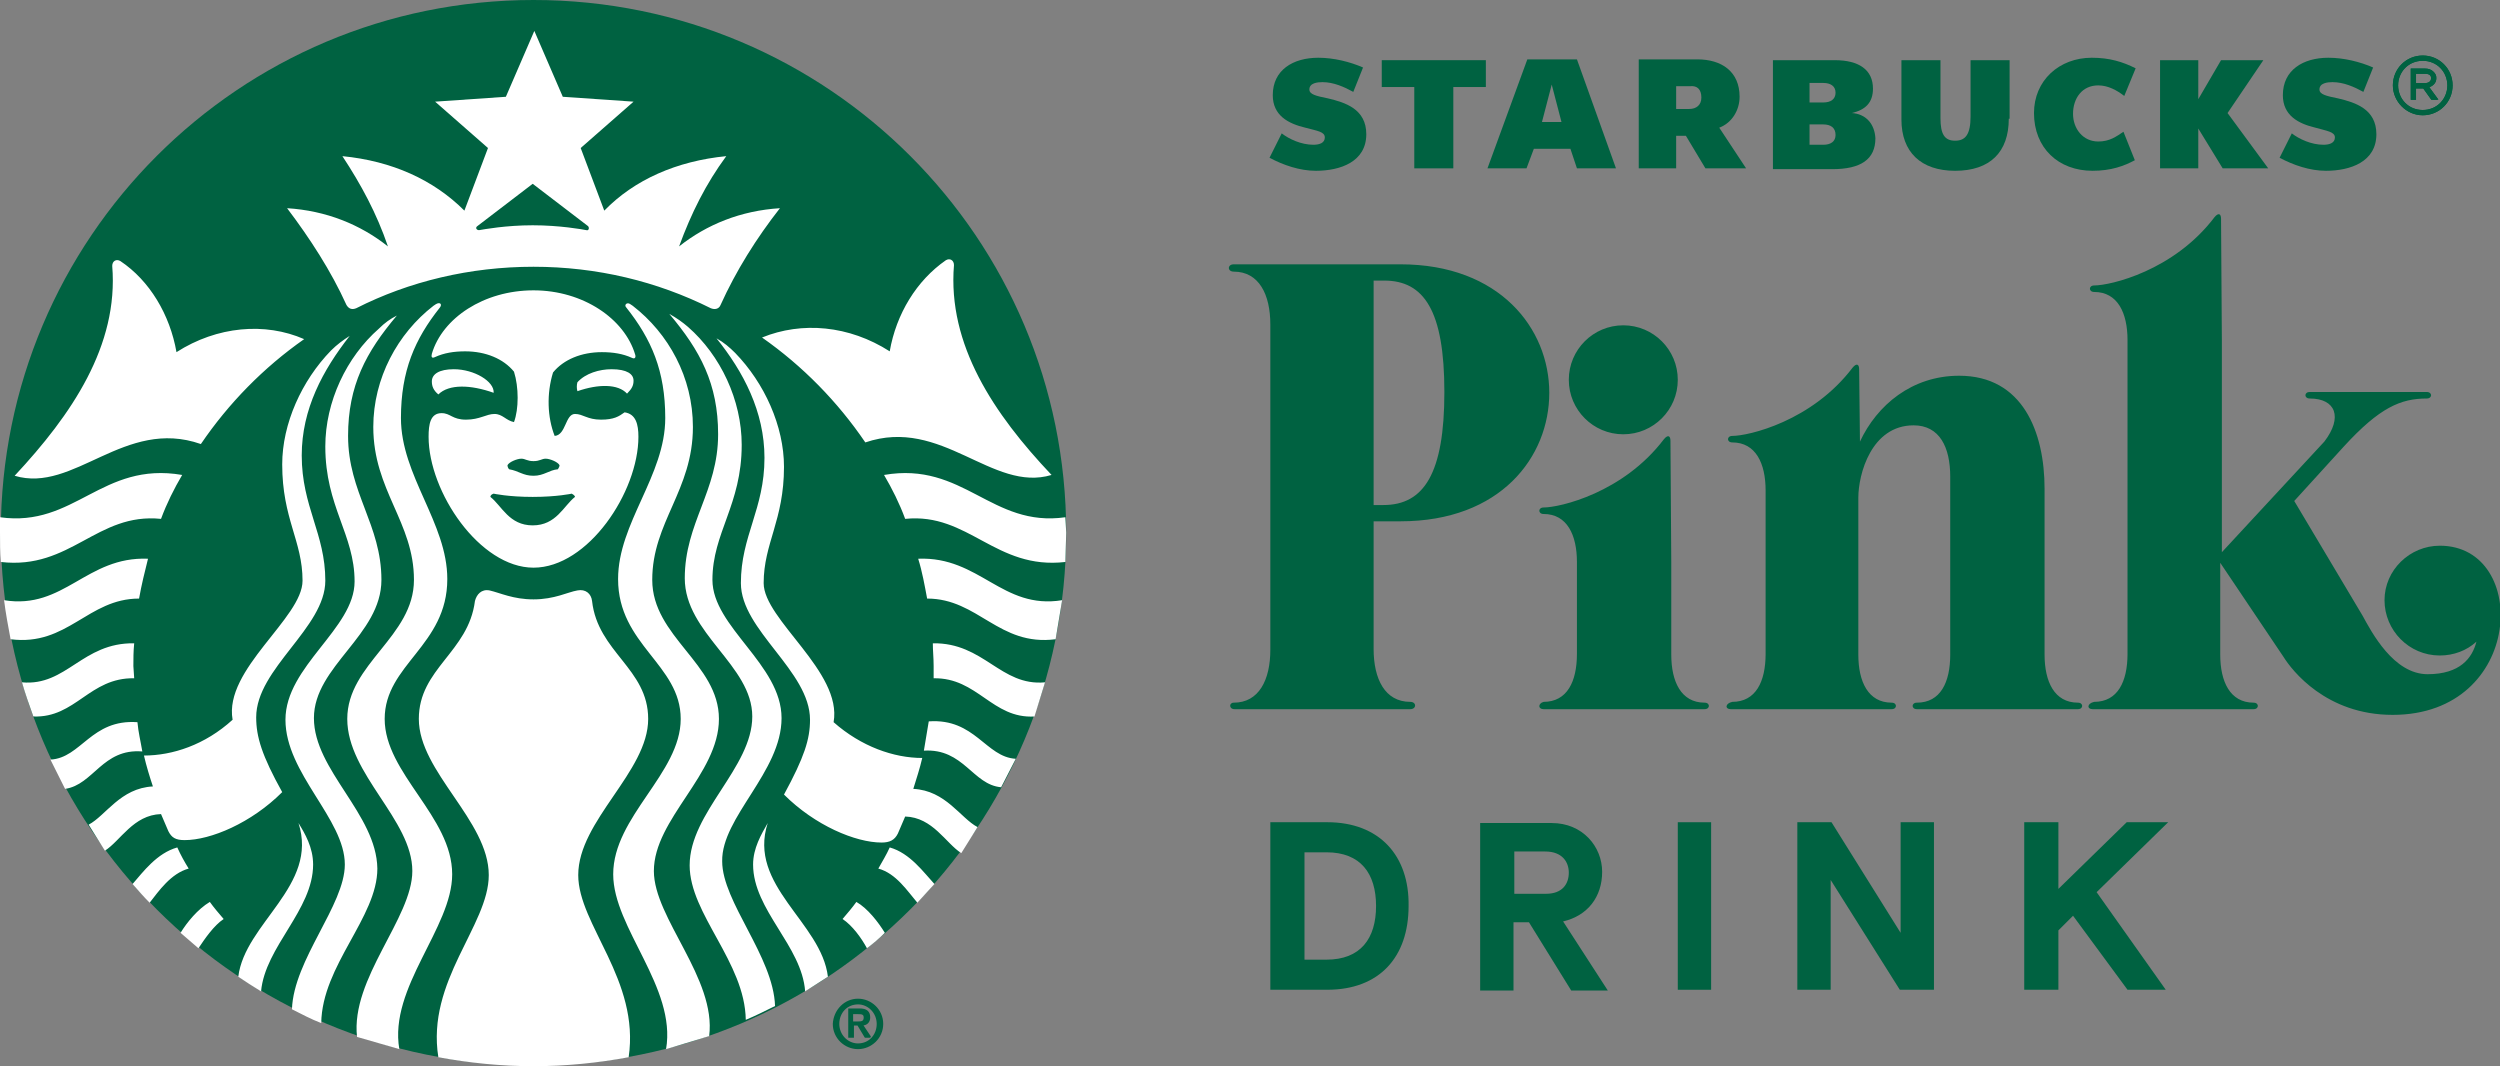
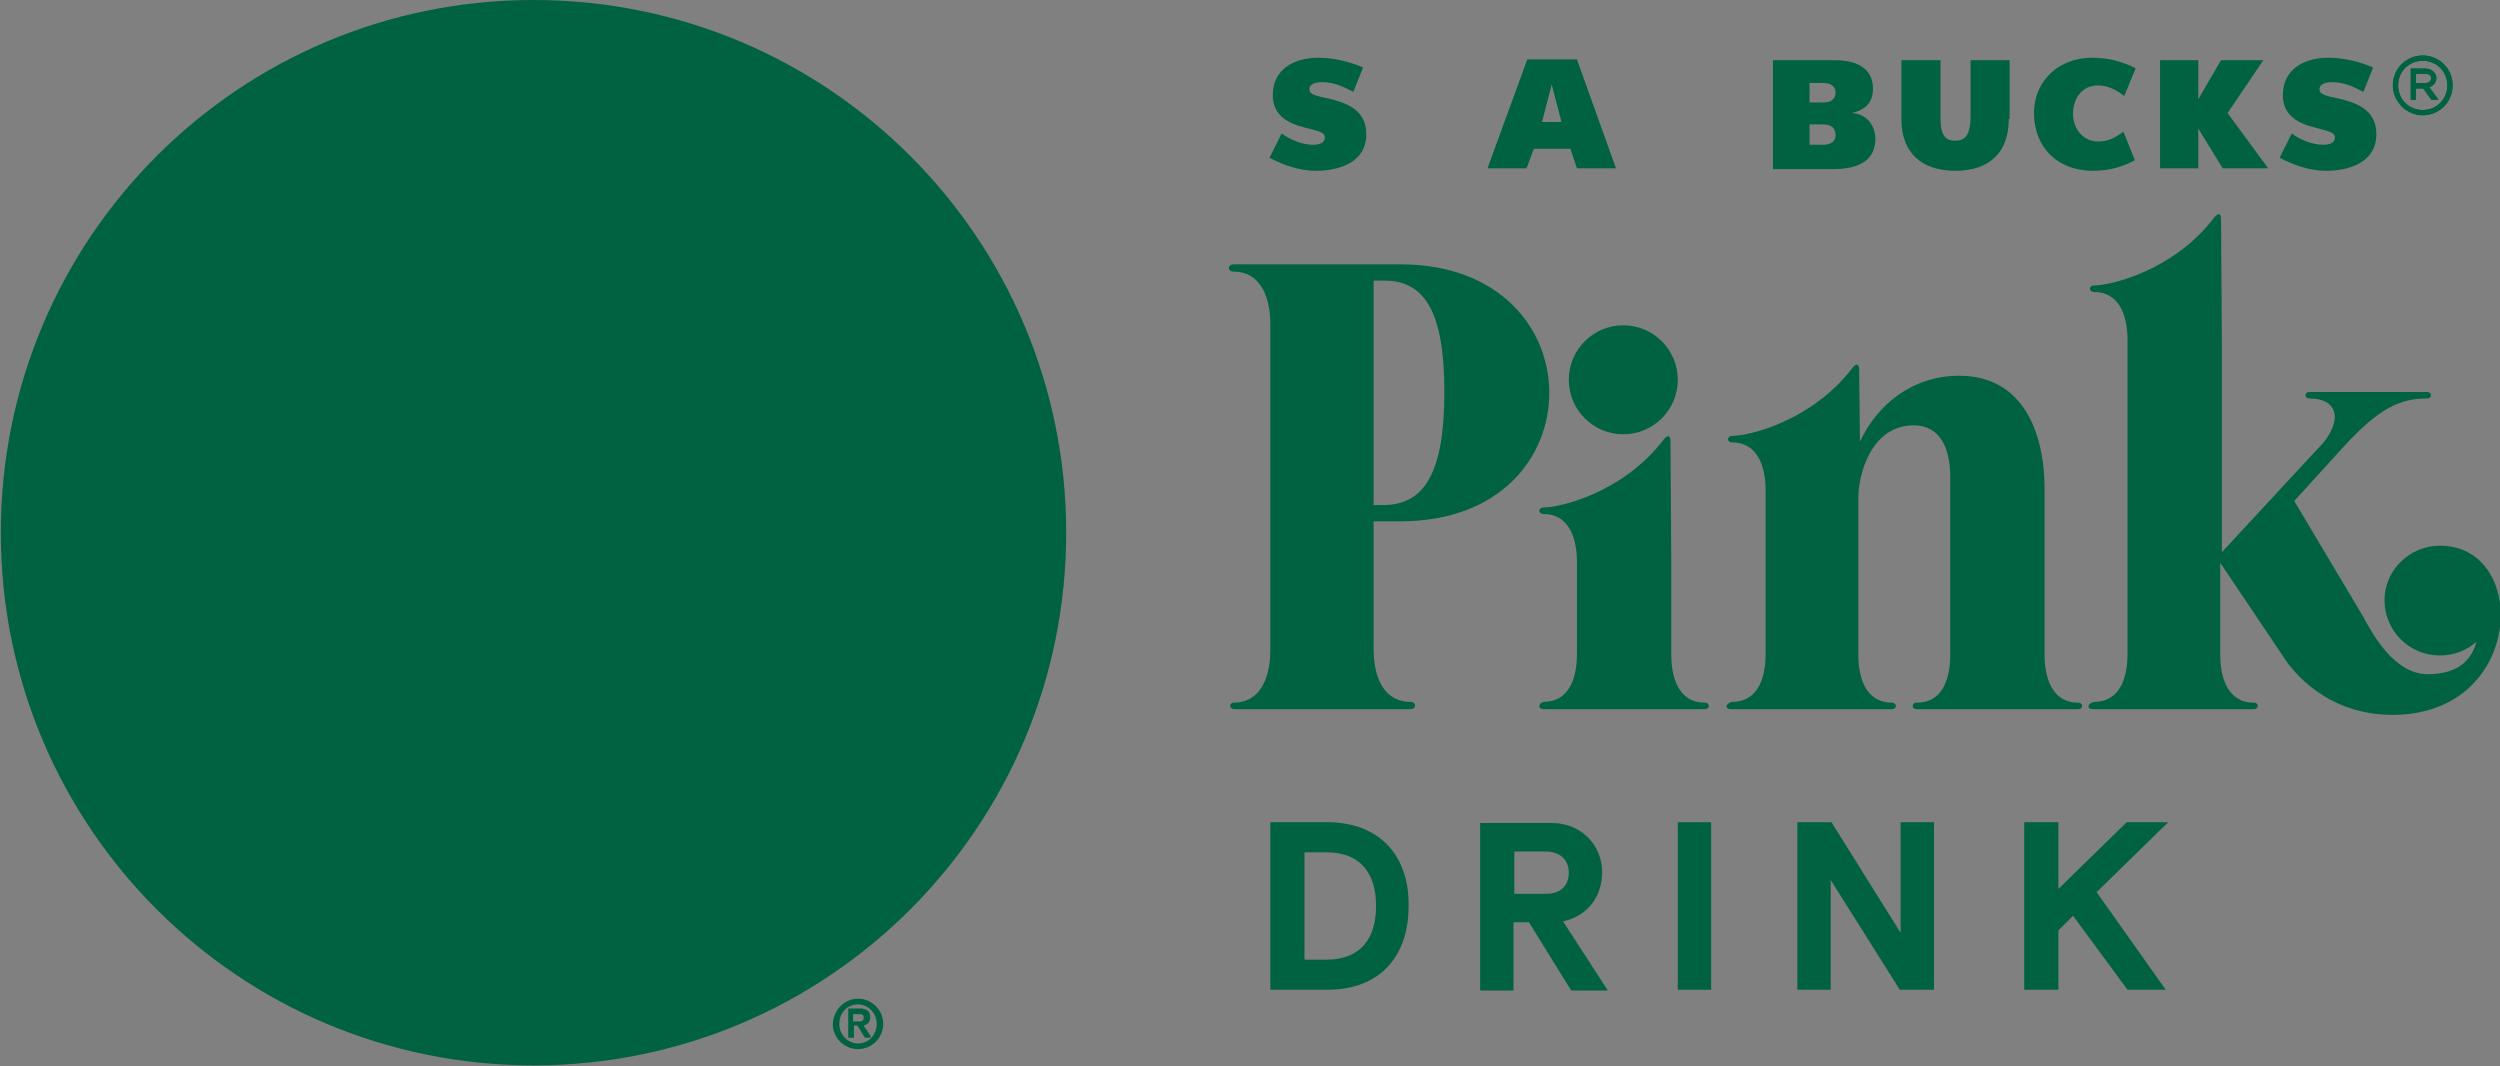
<svg xmlns="http://www.w3.org/2000/svg" version="1.1" id="Layer_1" x="0px" y="0px" viewBox="0 0 307.4 131.1" style="enable-background:new 0 0 307.4 131.1;" xml:space="preserve">
  <rect x="0" y="0" width="307.4" height="131.1" fill="#808080" stroke="none" />
  <style type="text/css">
	.st0{fill:#006241;}
	.st1{fill:#FFFFFF;}
	.st2{fill:none;stroke:#006241;stroke-width:0.201;stroke-miterlimit:2;}
	.st3{fill:#006241;stroke:#006241;stroke-width:0.15;stroke-miterlimit:10;}
	.st4{fill:none;stroke:#006241;stroke-width:0.15;stroke-miterlimit:2;}
</style>
  <g>
    <path class="st0" d="M212.8,87.2h19.8c0.7,0,0.7-0.8,0-0.8c-2.9,0-4.1-2.6-4.1-5.9V61.2c0-2.9,1.6-8.9,6.8-8.9   c3.2,0,4.5,2.7,4.5,6.3v21.9c0,3.4-1.2,5.9-4.1,5.9c-0.7,0-0.7,0.8,0,0.8h19.8c0.7,0,0.7-0.8,0-0.8c-2.9,0-4.1-2.6-4.1-5.9V60.1   c0-7-2.7-13.9-10.5-13.9c-5.8,0-10.1,3.6-12.2,8.1l-0.1-8.9c0-0.6-0.3-0.8-0.8-0.2c-5,6.6-12.8,8.4-14.8,8.4c-0.7,0-0.7,0.8,0,0.8   c2.9,0,4.1,2.6,4.1,5.9v20.1c0,3.4-1.2,5.9-4.1,5.9C212.1,86.5,212.1,87.2,212.8,87.2 M151.8,87.2h21.6c0.8,0,0.8-0.9,0-0.9   c-3.1,0-4.5-2.8-4.5-6.5V64.1h3.3c12.3,0,18.3-7.9,18.3-15.8c0-7.9-6.1-15.8-18.3-15.8h-20.5c-0.8,0-0.8,0.9,0,0.9   c3.1,0,4.5,2.8,4.5,6.5v40c0,3.7-1.4,6.5-4.5,6.5C151.1,86.4,151.1,87.2,151.8,87.2 M168.9,62.2V34.5h1.3c4.9,0,7.4,3.7,7.4,13.7   s-2.5,13.9-7.5,13.9H168.9z M189.8,87.2h19.8c0.7,0,0.7-0.8,0-0.8c-2.9,0-4.1-2.6-4.1-5.9V69.2l-0.1-15c0-0.6-0.3-0.8-0.8-0.2   c-5,6.6-12.8,8.4-14.8,8.4c-0.7,0-0.7,0.8,0,0.8c2.9,0,4.1,2.6,4.1,5.9v11.3c0,3.4-1.2,5.9-4.1,5.9   C189.1,86.5,189.1,87.2,189.8,87.2 M192.9,46.7c0,3.7,3,6.7,6.7,6.7c3.7,0,6.7-3,6.7-6.7c0-3.7-3-6.7-6.7-6.7   C195.9,40,192.9,43,192.9,46.7 M257.3,87.2h19.8c0.7,0,0.7-0.8,0-0.8c-2.9,0-4.1-2.6-4.1-5.9V69.2l7.8,11.6c1,1.6,5.2,7.1,13.4,7.1   c16.2,0,16.9-20.8,5.8-20.8c-3.7,0-6.8,3-6.8,6.7c0,3.7,3,6.8,6.8,6.8c1.7,0,3.3-0.6,4.5-1.7c-0.5,2-2,4-6,4c-4.2,0-6.9-5.2-8-7.2   l-8.4-14.1l6.1-6.7c4.4-4.8,7-5.9,10.2-5.9c0.7,0,0.7-0.8,0-0.8h-14.4c-0.7,0-0.7,0.8,0,0.8c3.2,0,4.1,2.3,1.8,5.3l-12.6,13.6v-26   l-0.1-15c0-0.6-0.3-0.8-0.8-0.2c-5,6.6-12.8,8.4-14.8,8.4c-0.7,0-0.7,0.8,0,0.8c2.9,0,4.1,2.6,4.1,5.9v38.6c0,3.4-1.2,5.9-4.1,5.9   C256.6,86.5,256.6,87.2,257.3,87.2" />
  </g>
  <g>
    <polygon class="st0" points="261.5,101.1 253.1,109.3 253.1,101.1 248.9,101.1 248.9,121.7 253.1,121.7 253.1,114.4 254.9,112.6    261.6,121.7 266.3,121.7 257.8,109.7 266.6,101.1  " />
    <g>
      <path class="st0" d="M163.1,118h-2.7v-13.2h2.7c4.2,0,6.1,2.6,6.1,6.6C169.2,115.4,167.3,118,163.1,118 M163.2,101.1h-7v20.6h7    c6.4,0,10-4,10-10.3C173.3,105.2,169.6,101.1,163.2,101.1" />
    </g>
    <polygon class="st0" points="233.7,101.1 233.7,114.7 225.2,101.1 221,101.1 221,121.7 225.1,121.7 225.1,108.2 233.6,121.7    237.8,121.7 237.8,101.1  " />
    <rect x="206.3" y="101.1" class="st0" width="4.1" height="20.6" />
    <path class="st0" d="M186.1,104.7h3.9c2.1,0,2.9,1.3,2.9,2.6c0,1.4-0.8,2.6-2.8,2.6h-3.9V104.7z M197,107.2c0-3.1-2.4-6-6.2-6H182   v20.6h4.1v-8.4h1.9l5.2,8.4h4.5l-5.5-8.5C195.2,112.6,197,110.3,197,107.2" />
  </g>
  <g>
    <path class="st0" d="M131.1,65.5c0,36.2-29.3,65.5-65.5,65.5S0.1,101.7,0.1,65.5C0.1,29.3,29.4,0,65.6,0S131.1,29.3,131.1,65.5" />
-     <path class="st1" d="M29.2,120.1L29.2,120.1L29.2,120.1z M1.3,78.6L1.3,78.6L1.3,78.6L1.3,78.6z M16.4,81.9c0-0.9,0-1.8,0.1-2.8   c-6.4-0.1-8.3,5.3-13.8,4.8c0.4,1.4,0.9,2.8,1.4,4.2c5.2,0.2,6.9-4.8,12.4-4.7L16.4,81.9z M17.5,92.4c-0.2-1.2-0.5-2.4-0.6-3.6   c-5.7-0.4-6.9,4.4-10.7,4.6c0.6,1.2,1.2,2.4,1.8,3.6C11.5,96.5,12.6,92,17.5,92.4 M12.9,104.6c1.9-1.2,3.5-4.4,6.9-4.5   c0.3,0.7,0.6,1.4,0.9,2.1c0.4,0.8,0.9,1.1,2,1.1c3.2,0,8.2-2.1,12-5.9c-2.5-4.5-3.2-6.8-3.2-9.2c0-6,8.5-11,8.5-16.8   c0-5.8-2.9-9.1-2.9-15.4c0-5.7,2.6-10.5,5.9-14.7c-0.8,0.5-1.6,1.1-2.3,1.8c-3.6,3.7-6,9-6,14c0,6.7,2.5,9.4,2.5,14.3   c0,4.6-9.7,10.9-8.6,17.1c-3.4,3.1-7.4,4.4-10.9,4.4c0.3,1.3,0.7,2.6,1.1,3.8c-4,0.2-5.8,3.6-7.9,4.7L12.9,104.6z M83.5,30.3   c3.4-2.7,7.6-4.4,12.4-4.7c-2.9,3.7-5.4,7.7-7.3,11.9c-0.2,0.5-0.7,0.6-1.2,0.4c-6.6-3.3-14-5.1-21.8-5.1c-7.8,0-15.3,1.8-21.8,5.1   c-0.5,0.2-0.9,0.1-1.2-0.4c-1.9-4.2-4.5-8.2-7.3-11.9c4.8,0.3,9,2,12.4,4.7c-1.4-4.1-3.3-7.6-5.6-11.1c6.1,0.6,11.2,2.9,15,6.7   l2.9-7.7l-6.5-5.7l8.7-0.6l3.5-8.1l3.5,8.1l8.7,0.6l-6.5,5.7l2.9,7.7c3.7-3.8,8.9-6.1,15-6.7C86.8,22.6,85,26.2,83.5,30.3    M72.1,28.3c0.3,0.1,0.4-0.3,0.2-0.5l-6.8-5.2l-6.8,5.2c-0.3,0.2-0.1,0.5,0.2,0.5c0.6-0.1,3.3-0.6,6.6-0.6   C68.8,27.7,71.6,28.2,72.1,28.3 M87.2,127.4c0.9-7.1-6.8-14.5-6.8-20.3c0-6.4,8-11.9,8-18.7s-8.2-10.1-8.2-17.1c0-7.1,5-11,5-18.8   c0-6.1-3-11.5-7.4-14.9l-0.3-0.2c-0.4-0.3-0.8,0.1-0.5,0.4c3.1,3.9,4.8,7.8,4.8,13.6c0,7.1-5.8,12.9-5.8,19.8   c0,8.1,7.7,10.5,7.7,17.2c0,6.7-8.3,12-8.3,19.1c0,6.6,7.8,13.9,6.5,21.5L87.2,127.4z M129.3,58.4c-7.1-7.5-12.8-16-12-25.8   c0-0.6-0.5-0.9-1-0.6c-3.6,2.5-6.1,6.6-6.9,11.2c-5-3.2-10.8-3.7-15.7-1.7c5,3.5,9.3,7.9,12.7,12.9C115.8,51.2,122,60.6,129.3,58.4    M49.1,129c-1.3-7.6,6.5-14.9,6.5-21.5c0-7.1-8.3-12.4-8.3-19.1c0-6.7,7.7-9,7.7-17.2c0-6.9-5.7-12.7-5.7-19.8   c0-5.8,1.7-9.7,4.8-13.6c0.3-0.4,0-0.7-0.5-0.4l-0.3,0.2c-4.4,3.4-7.4,8.9-7.4,14.9c0,7.8,5,11.7,5,18.8c0,7-8.2,10.3-8.2,17.1   s8,12.4,8,18.7c0,5.8-7.6,13.2-6.8,20.4L49.1,129z M38.6,88.3c0-6.4,8.3-10.2,8.3-17c0-6.8-4.1-10.7-4.1-17.7   c0-6.2,2.2-10.3,6-14.8c-0.8,0.4-1.5,0.9-2.2,1.6c-4,3.5-6.6,9-6.6,14.5c0,7.4,3.6,10.8,3.6,16.6c0,5.8-8.5,10.4-8.5,17   c0,6.6,7.3,12.2,7.3,17.8c0,5-6.3,11.7-6.5,17.8c1.2,0.6,2.3,1.2,3.6,1.7c0.1-7.1,6.9-13,6.9-19C46.3,100.1,38.6,94.7,38.6,88.3    M71.1,107.6c0-6.7,8.6-12.7,8.6-19.2c0-6.2-6.2-8.2-6.9-14.5c-0.1-0.9-0.8-1.5-1.8-1.3c-1.2,0.2-2.8,1.1-5.4,1.1   c-2.5,0-4.1-0.8-5.4-1.1c-1-0.2-1.6,0.5-1.8,1.3c-0.8,6.3-6.9,8.3-6.9,14.5c0,6.5,8.6,12.5,8.6,19.2c0,6.2-7.7,13-6.2,22.4   c3.8,0.7,7.7,1.1,11.7,1.1c4,0,7.9-0.4,11.7-1.1C78.7,120.5,71.1,113.7,71.1,107.6 M23.2,106.8c-0.5-0.8-1-1.7-1.4-2.6   c-2.5,0.7-4.2,3-5.5,4.5c0.7,0.8,1.4,1.6,2.1,2.3C19.5,109.6,21,107.4,23.2,106.8 M36.7,101.2c2.5,7.7-6.6,12.3-7.4,18.9   c0.9,0.6,1.8,1.2,2.8,1.8c0.5-5.5,6.4-10,6.4-15.6C38.5,104.2,37.5,102.5,36.7,101.2 M27.5,113c-0.6-0.7-1.2-1.4-1.7-2.1   c-1.5,0.9-2.8,2.5-3.6,3.8c0.7,0.6,1.5,1.3,2.2,1.9C25.2,115.4,26.3,113.8,27.5,113 M105.3,110.9c-0.5,0.7-1.1,1.4-1.7,2.1   c1.2,0.8,2.3,2.3,3,3.6c0.8-0.6,1.5-1.2,2.2-1.9C108,113.4,106.7,111.7,105.3,110.9 M120.2,101.7c-2.1-1.1-3.9-4.5-7.9-4.7   c0.4-1.3,0.8-2.5,1.1-3.8c-3.5,0-7.5-1.4-10.9-4.4c1.1-6.2-8.6-12.6-8.6-17.1c0-4.9,2.5-7.7,2.5-14.3c0-5-2.4-10.3-6-14   c-0.7-0.7-1.4-1.3-2.3-1.8c3.3,4.1,5.9,9,5.9,14.7c0,6.3-2.9,9.6-2.9,15.4c0,5.8,8.5,10.8,8.5,16.8c0,2.4-0.7,4.6-3.2,9.2   c3.8,3.8,8.8,5.9,12,5.9c1,0,1.6-0.3,2-1.1c0.3-0.7,0.6-1.4,0.9-2.1c3.4,0.1,5,3.3,6.9,4.5L120.2,101.7z M109.4,104.2   c-0.4,0.9-0.9,1.7-1.4,2.6c2.2,0.6,3.6,2.8,4.8,4.2c0.7-0.8,1.4-1.5,2.1-2.3C113.6,107.3,111.9,104.9,109.4,104.2 M128.5,83.9   c-5.5,0.5-7.5-4.9-13.8-4.8c0,0.9,0.1,1.8,0.1,2.8l0,1.5c5.4-0.1,7.2,5,12.4,4.7L128.5,83.9z M124.9,93.3c-3.7-0.2-5-5-10.7-4.6   c-0.2,1.2-0.4,2.4-0.6,3.6c4.9-0.3,6,4.2,9.5,4.5L124.9,93.3z M21.7,43.3c-0.8-4.6-3.3-8.8-6.9-11.2c-0.5-0.3-1,0-1,0.6   c0.8,9.8-5,18.3-12,25.8c7.3,2.2,13.5-7.2,22.9-3.9c3.4-5,7.7-9.4,12.7-12.9C32.6,39.6,26.7,40.1,21.7,43.3 M19.8,63.8   c0.7-1.9,1.6-3.7,2.6-5.4C12.5,56.7,9.2,64.9,0,63.6l0,1.9c0,1.2,0,2.4,0.1,3.6C8.7,70.1,11.9,63,19.8,63.8 M60.7,48.3   c0.1-1.4-2.4-2.9-4.9-2.9c-1.8,0-2.7,0.6-2.7,1.5c0,0.6,0.2,1.1,0.8,1.6C55.2,47.2,57.9,47.3,60.7,48.3 M96.1,88.3   c0-6.6-8.5-11.2-8.5-17c0-5.8,3.6-9.2,3.6-16.6c0-5.5-2.6-11-6.6-14.5c-0.7-0.6-1.4-1.1-2.3-1.6c3.8,4.5,6,8.6,6,14.8   c0,7-4.1,10.9-4.1,17.7c0,6.8,8.3,10.7,8.3,17s-7.7,11.8-7.7,18.3c0,6,6.8,11.9,6.9,19c1.2-0.5,2.4-1.1,3.6-1.7   c-0.2-6.1-6.5-12.8-6.5-17.8C88.7,100.5,96.1,94.9,96.1,88.3 M17.1,73.6c0.3-1.7,0.7-3.3,1.1-4.9C10.6,68.4,7.9,75,0.5,73.8   C0.7,75.4,1,77,1.3,78.6C8.3,79.5,10.8,73.6,17.1,73.6 M94.4,101.2c-0.8,1.4-1.8,3.1-1.8,5.1c0,5.6,6,10,6.4,15.6   c0.9-0.6,1.9-1.2,2.8-1.8C101,113.4,91.9,108.9,94.4,101.2 M65.6,35.7c6.1,0,11.2,3.5,12.5,7.9c0.1,0.3,0,0.6-0.4,0.4   c-1.1-0.5-2.3-0.7-3.7-0.7c-2.5,0-4.7,0.9-6,2.5c-0.8,2.6-0.7,5.5,0.2,7.8c1.4-0.1,1.3-2.7,2.5-2.7c1,0,1.5,0.7,3.2,0.7   c1.6,0,2.2-0.4,2.9-0.9c1.4,0.2,1.7,1.5,1.7,3c0,6.8-6.2,16.1-12.9,16.1c-6.6,0-12.9-9.3-12.9-16.1c0-1.5,0.2-2.9,1.6-2.9   c1.1,0,1.3,0.8,3,0.8c1.7,0,2.5-0.7,3.5-0.7s1.4,0.8,2.4,1c0.6-1.6,0.6-4.3,0-6.2c-1.3-1.6-3.5-2.5-6-2.5c-1.4,0-2.6,0.2-3.7,0.7   c-0.4,0.2-0.5,0-0.4-0.4C54.4,39.1,59.5,35.7,65.6,35.7 M70.3,60.7c0,0-1.8,0.4-4.8,0.4c-3,0-4.8-0.4-4.8-0.4s-0.4,0.1-0.4,0.4   c1.4,1.1,2.3,3.5,5.2,3.5c2.9,0,3.8-2.4,5.2-3.5C70.7,60.9,70.3,60.7,70.3,60.7 M68.8,57.2c-0.2-0.4-1.2-0.8-1.7-0.8   c-0.5,0-0.7,0.3-1.5,0.3s-1-0.3-1.5-0.3c-0.5,0-1.5,0.4-1.7,0.8c0,0.2,0.1,0.4,0.2,0.5c1.2,0.2,1.7,0.8,3,0.8c1.3,0,1.9-0.7,3-0.8   C68.7,57.5,68.8,57.4,68.8,57.2 M75.2,45.4c-1.5,0-3.2,0.5-4.2,1.6c-0.1,0.3-0.1,0.8,0,1.1c2.6-0.9,5-0.9,6.1,0.3   c0.6-0.6,0.8-1,0.8-1.6C77.9,46,77.1,45.4,75.2,45.4 M130.6,73.8c-7.4,1.2-10.1-5.4-17.7-5.1c0.5,1.6,0.8,3.3,1.1,4.9   c6.3,0,8.8,5.9,15.8,5L130.6,73.8z M131.1,65.5l-0.1,3.6c-8.6,1-11.9-6.1-19.7-5.3c-0.7-1.9-1.6-3.7-2.6-5.4   c9.8-1.7,13.2,6.5,22.3,5.2L131.1,65.5z" />
    <path class="st0" d="M104.9,125.7h0.5c0.5,0,0.9,0,0.9-0.6c0-0.5-0.4-0.5-0.8-0.5h-0.7V125.7z M104.4,124.1h1.3   c0.8,0,1.2,0.3,1.2,1c0,0.6-0.4,0.9-0.9,0.9l1,1.5h-0.6l-0.9-1.5h-0.6v1.5h-0.5V124.1z M105.5,128.4c1.4,0,2.4-1.1,2.4-2.5   c0-1.4-1.1-2.5-2.4-2.5c-1.4,0-2.4,1.1-2.4,2.5C103.1,127.3,104.2,128.4,105.5,128.4 M105.5,122.9c1.6,0,3,1.3,3,3c0,1.7-1.4,3-3,3   c-1.6,0-3-1.3-3-3C102.6,124.2,103.9,122.9,105.5,122.9" />
    <path class="st2" d="M104.9,125.7h0.5c0.5,0,0.9,0,0.9-0.6c0-0.5-0.4-0.5-0.8-0.5h-0.7V125.7z M104.4,124.1h1.3   c0.8,0,1.2,0.3,1.2,1c0,0.6-0.4,0.9-0.9,0.9l1,1.5h-0.6l-0.9-1.5h-0.6v1.5h-0.5V124.1z M105.5,128.4c1.4,0,2.4-1.1,2.4-2.5   c0-1.4-1.1-2.5-2.4-2.5c-1.4,0-2.4,1.1-2.4,2.5C103.1,127.3,104.2,128.4,105.5,128.4z M105.5,122.9c1.6,0,3,1.3,3,3   c0,1.7-1.4,3-3,3c-1.6,0-3-1.3-3-3C102.6,124.2,103.9,122.9,105.5,122.9z" />
  </g>
  <g>
    <g>
      <path class="st3" d="M298.1,10.3c0.5,0,0.9-0.2,0.9-0.7v0c0-0.4-0.3-0.6-0.8-0.6H297v1.3H298.1z M296.5,8.5h1.6    c0.5,0,0.8,0.1,1.1,0.4c0.2,0.2,0.3,0.4,0.3,0.7v0c0,0.6-0.4,0.9-0.9,1.1l1.1,1.5H299l-1-1.4h0H297v1.4h-0.5V8.5z M301,10.5    L301,10.5c0-1.7-1.3-3.1-3.1-3.1c-1.8,0-3.1,1.4-3.1,3.1v0c0,1.7,1.3,3.1,3.1,3.1C299.7,13.6,301,12.2,301,10.5 M294.3,10.5    L294.3,10.5c0-2,1.6-3.6,3.6-3.6c2,0,3.6,1.6,3.6,3.6v0c0,2-1.6,3.6-3.6,3.6C295.9,14.1,294.3,12.4,294.3,10.5" />
-       <path class="st4" d="M298.1,10.3c0.5,0,0.9-0.2,0.9-0.7v0c0-0.4-0.3-0.6-0.8-0.6H297v1.3H298.1z M296.5,8.5h1.6    c0.5,0,0.8,0.1,1.1,0.4c0.2,0.2,0.3,0.4,0.3,0.7v0c0,0.6-0.4,0.9-0.9,1.1l1.1,1.5H299l-1-1.4h0H297v1.4h-0.5V8.5z M301,10.5    L301,10.5c0-1.7-1.3-3.1-3.1-3.1c-1.8,0-3.1,1.4-3.1,3.1v0c0,1.7,1.3,3.1,3.1,3.1C299.7,13.6,301,12.2,301,10.5z M294.3,10.5    L294.3,10.5c0-2,1.6-3.6,3.6-3.6c2,0,3.6,1.6,3.6,3.6v0c0,2-1.6,3.6-3.6,3.6C295.9,14.1,294.3,12.4,294.3,10.5z" />
+       <path class="st4" d="M298.1,10.3c0.5,0,0.9-0.2,0.9-0.7v0c0-0.4-0.3-0.6-0.8-0.6H297v1.3z M296.5,8.5h1.6    c0.5,0,0.8,0.1,1.1,0.4c0.2,0.2,0.3,0.4,0.3,0.7v0c0,0.6-0.4,0.9-0.9,1.1l1.1,1.5H299l-1-1.4h0H297v1.4h-0.5V8.5z M301,10.5    L301,10.5c0-1.7-1.3-3.1-3.1-3.1c-1.8,0-3.1,1.4-3.1,3.1v0c0,1.7,1.3,3.1,3.1,3.1C299.7,13.6,301,12.2,301,10.5z M294.3,10.5    L294.3,10.5c0-2,1.6-3.6,3.6-3.6c2,0,3.6,1.6,3.6,3.6v0c0,2-1.6,3.6-3.6,3.6C295.9,14.1,294.3,12.4,294.3,10.5z" />
      <path class="st0" d="M247,14.6c0,4.1-2.3,6.4-6.6,6.4c-4.2,0-6.6-2.3-6.6-6.3V7.4h4.8v7.1c0,2,0.5,2.8,1.8,2.8    c1.3,0,1.9-0.8,1.9-3V7.4h4.8V14.6z" />
-       <polygon class="st0" points="178.7,10.7 178.7,20.7 173.9,20.7 173.9,10.7 169.9,10.7 169.9,7.4 182.7,7.4 182.7,10.7   " />
      <path class="st0" d="M193.9,20.7l-0.8-2.4h-4.5l-0.9,2.4h-4.8l4.9-13.4h6.1l4.8,13.4H193.9z M190.8,10.4l-1.2,4.6h2.4L190.8,10.4z    " />
      <g>
        <path class="st0" d="M262.5,19.7l-1.4-3.5c-0.9,0.6-1.7,1.2-3.1,1.2c-1.9,0-3.1-1.6-3.1-3.4c0-1.9,1.1-3.5,3.1-3.5     c1.2,0,2.3,0.6,3.2,1.3l1.4-3.4c-1.6-0.8-3.2-1.3-5.4-1.3c-4,0-7.1,2.8-7.1,6.8c0,4.3,3,7.1,7.2,7.1     C259.6,21,261.2,20.4,262.5,19.7" />
      </g>
      <polygon class="st0" points="273.3,20.7 270.3,15.8 270.3,20.7 265.6,20.7 265.6,7.4 270.3,7.4 270.3,12.2 273.1,7.4 278.3,7.4     273.9,13.9 278.9,20.7   " />
      <path class="st0" d="M161.8,21c3,0,6.2-1.1,6.2-4.5c0-3.1-2.6-3.9-4.7-4.4c-1.5-0.3-2.3-0.5-2.3-1.1c0-0.8,1-0.9,1.6-0.9    c1.4,0,2.7,0.6,3.8,1.2l1.2-3c-1.6-0.7-3.6-1.2-5.5-1.2c-3.1,0-5.6,1.5-5.6,4.6c0,2.5,1.9,3.5,4,4c1.5,0.4,2.4,0.5,2.4,1.2    c0,0.7-0.7,0.9-1.4,0.9c-1.5,0-3-0.7-3.9-1.4l-1.5,3C157.8,20.3,159.8,21,161.8,21" />
      <path class="st0" d="M286,21c3,0,6.2-1.1,6.2-4.5c0-3.1-2.6-3.9-4.7-4.4c-1.5-0.3-2.3-0.5-2.3-1.1c0-0.8,1-0.9,1.6-0.9    c1.4,0,2.7,0.6,3.8,1.2l1.2-3c-1.6-0.7-3.6-1.2-5.5-1.2c-3.1,0-5.6,1.5-5.6,4.6c0,2.5,1.9,3.5,4,4c1.4,0.4,2.4,0.5,2.4,1.2    c0,0.7-0.7,0.9-1.4,0.9c-1.5,0-3-0.7-3.9-1.4l-1.5,3C282,20.3,284,21,286,21" />
-       <path class="st0" d="M209.2,12c0,0.9-0.6,1.4-1.5,1.4h-1.6v-2.8h1.7C208.7,10.5,209.2,11,209.2,12L209.2,12z M211.4,15.7    c1.6-0.6,2.5-2.2,2.5-3.8c0-3.1-2.2-4.6-5.2-4.6h-7.2v13.4h4.6v-4h1.2l2.4,4h5L211.4,15.7z" />
      <path class="st0" d="M225.7,16.6c0,0.8-0.6,1.2-1.5,1.2h-1.7v-2.5h1.7C225.1,15.3,225.7,15.7,225.7,16.6L225.7,16.6z M222.5,10.2    h1.7c0.9,0,1.5,0.4,1.5,1.2v0c0,0.8-0.6,1.2-1.5,1.2h-1.7V10.2z M227.7,13.9c1.7-0.4,2.6-1.3,2.6-3c0-2.3-1.7-3.5-4.7-3.5h-7.6    v13.4h7.3c3.5,0,5.3-1.2,5.3-3.8C230.5,15.2,229.4,14,227.7,13.9" />
    </g>
  </g>
</svg>